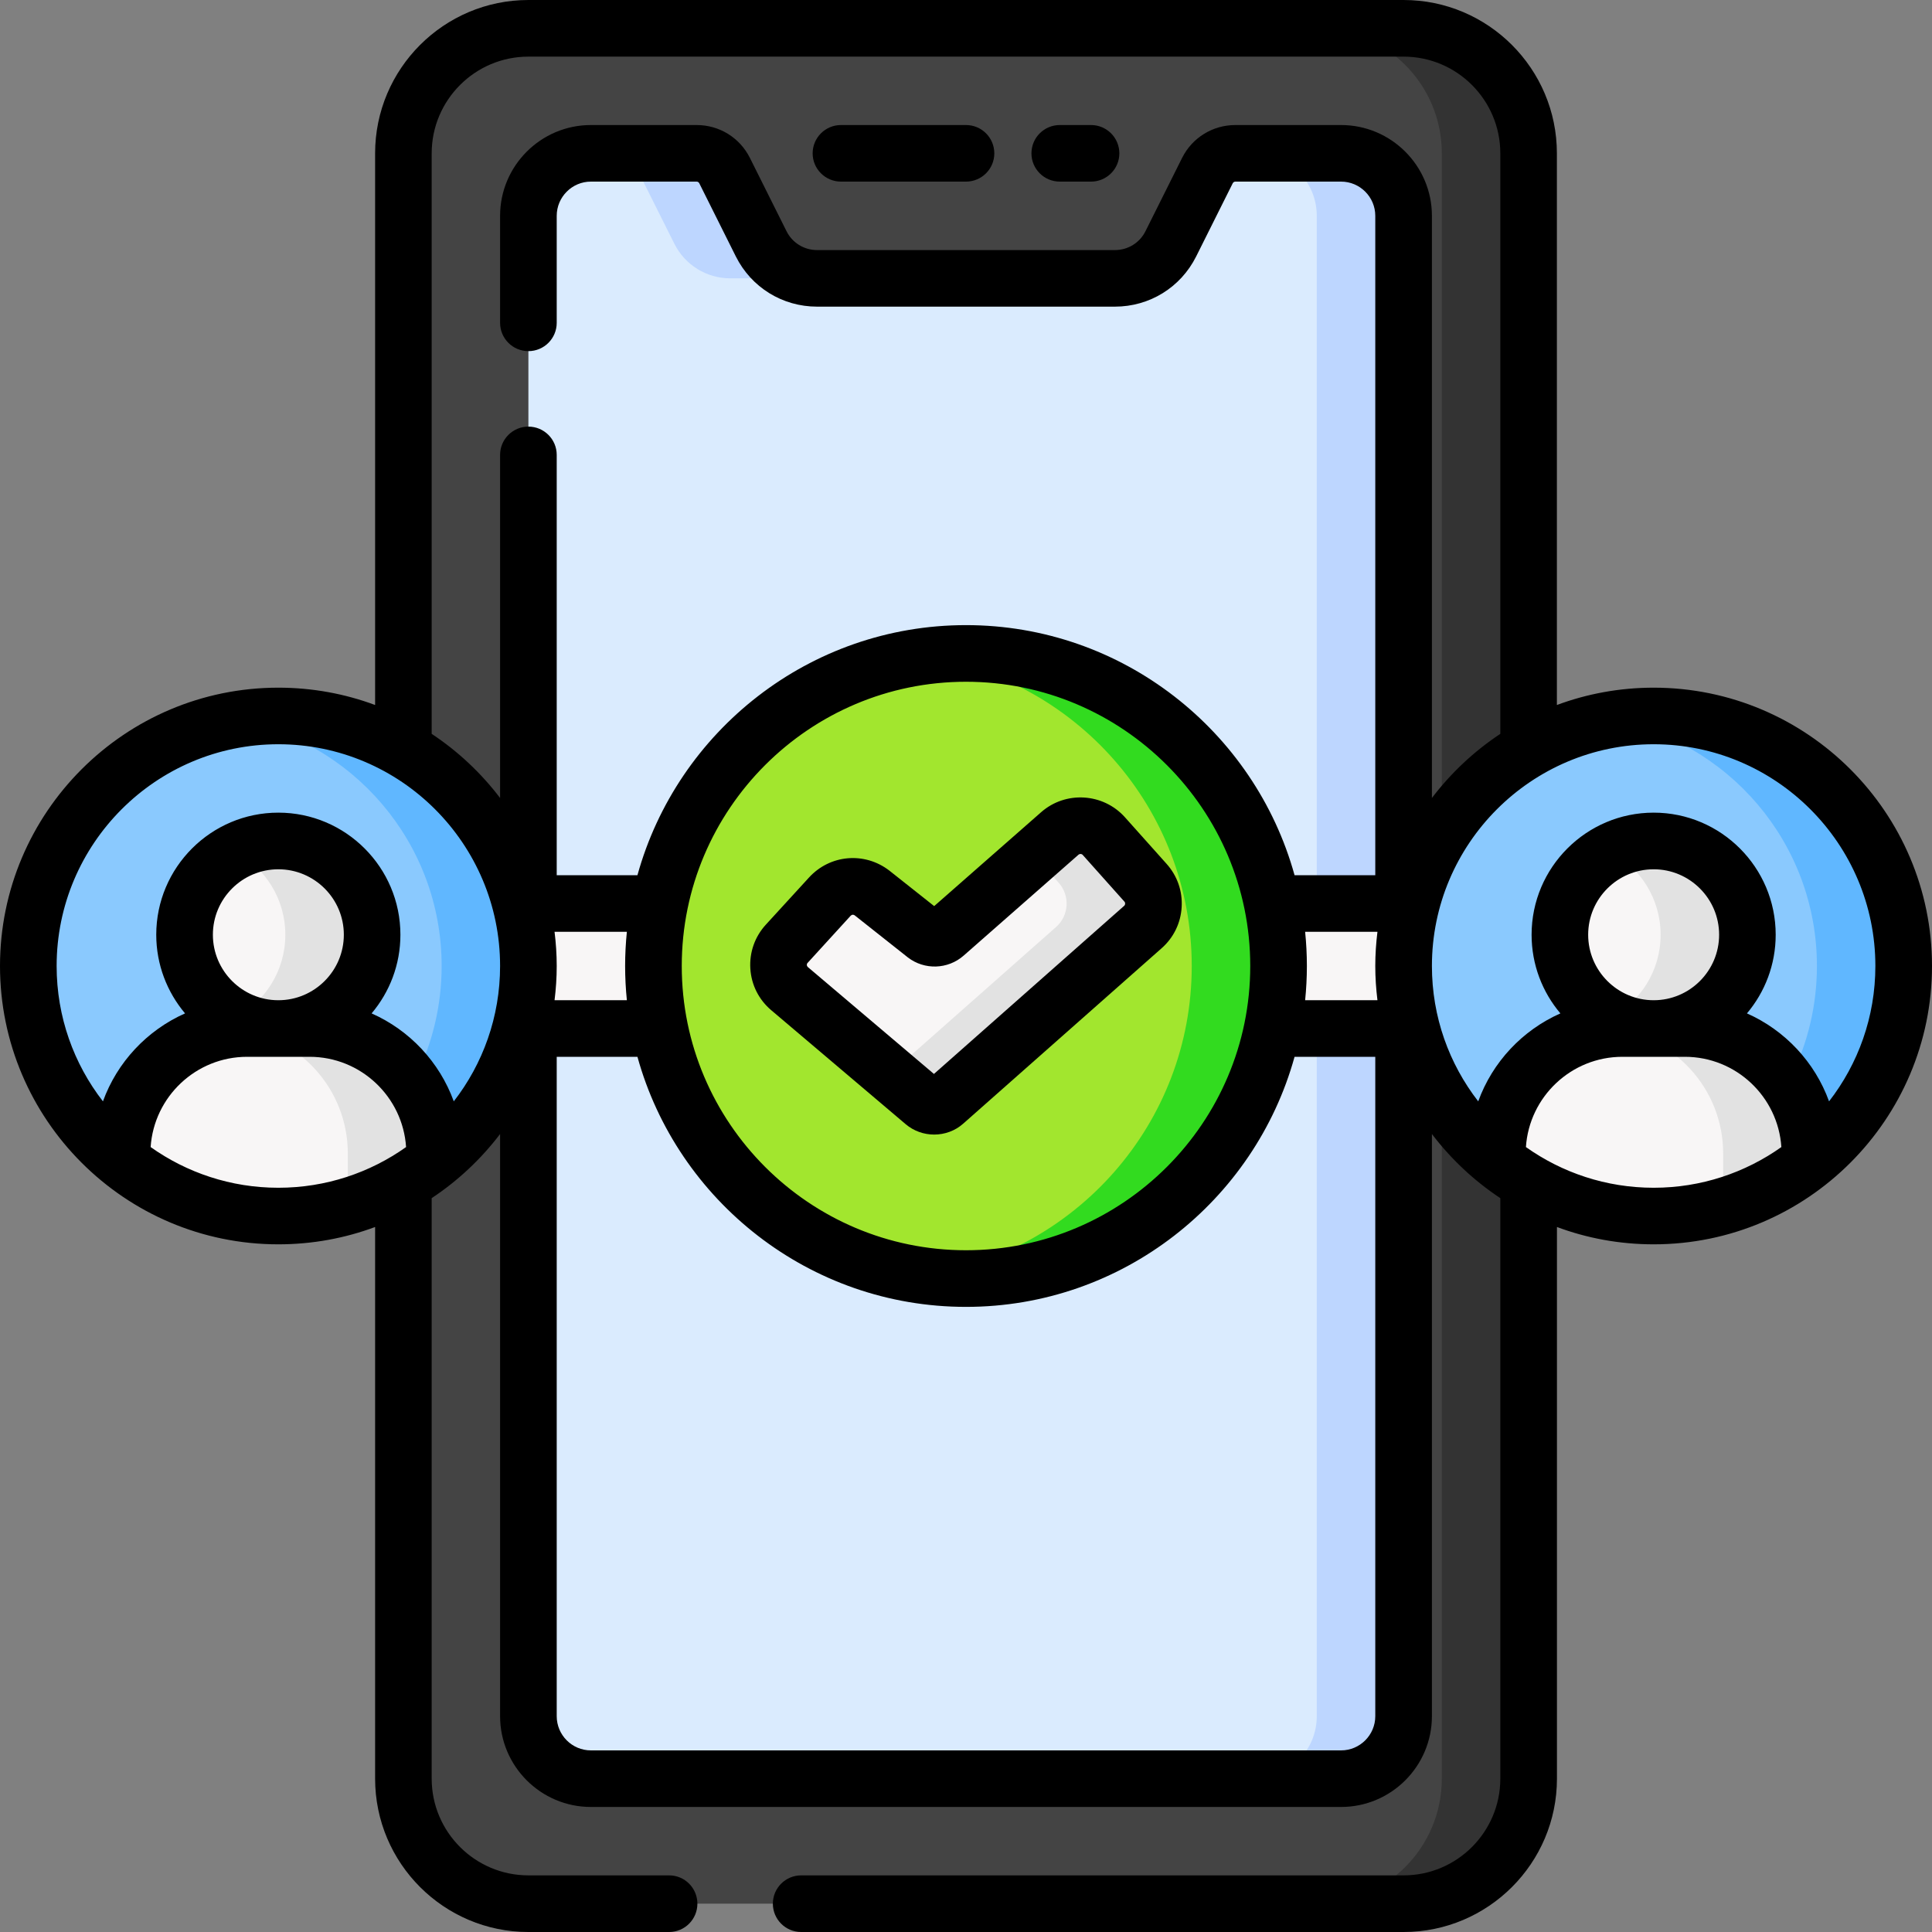
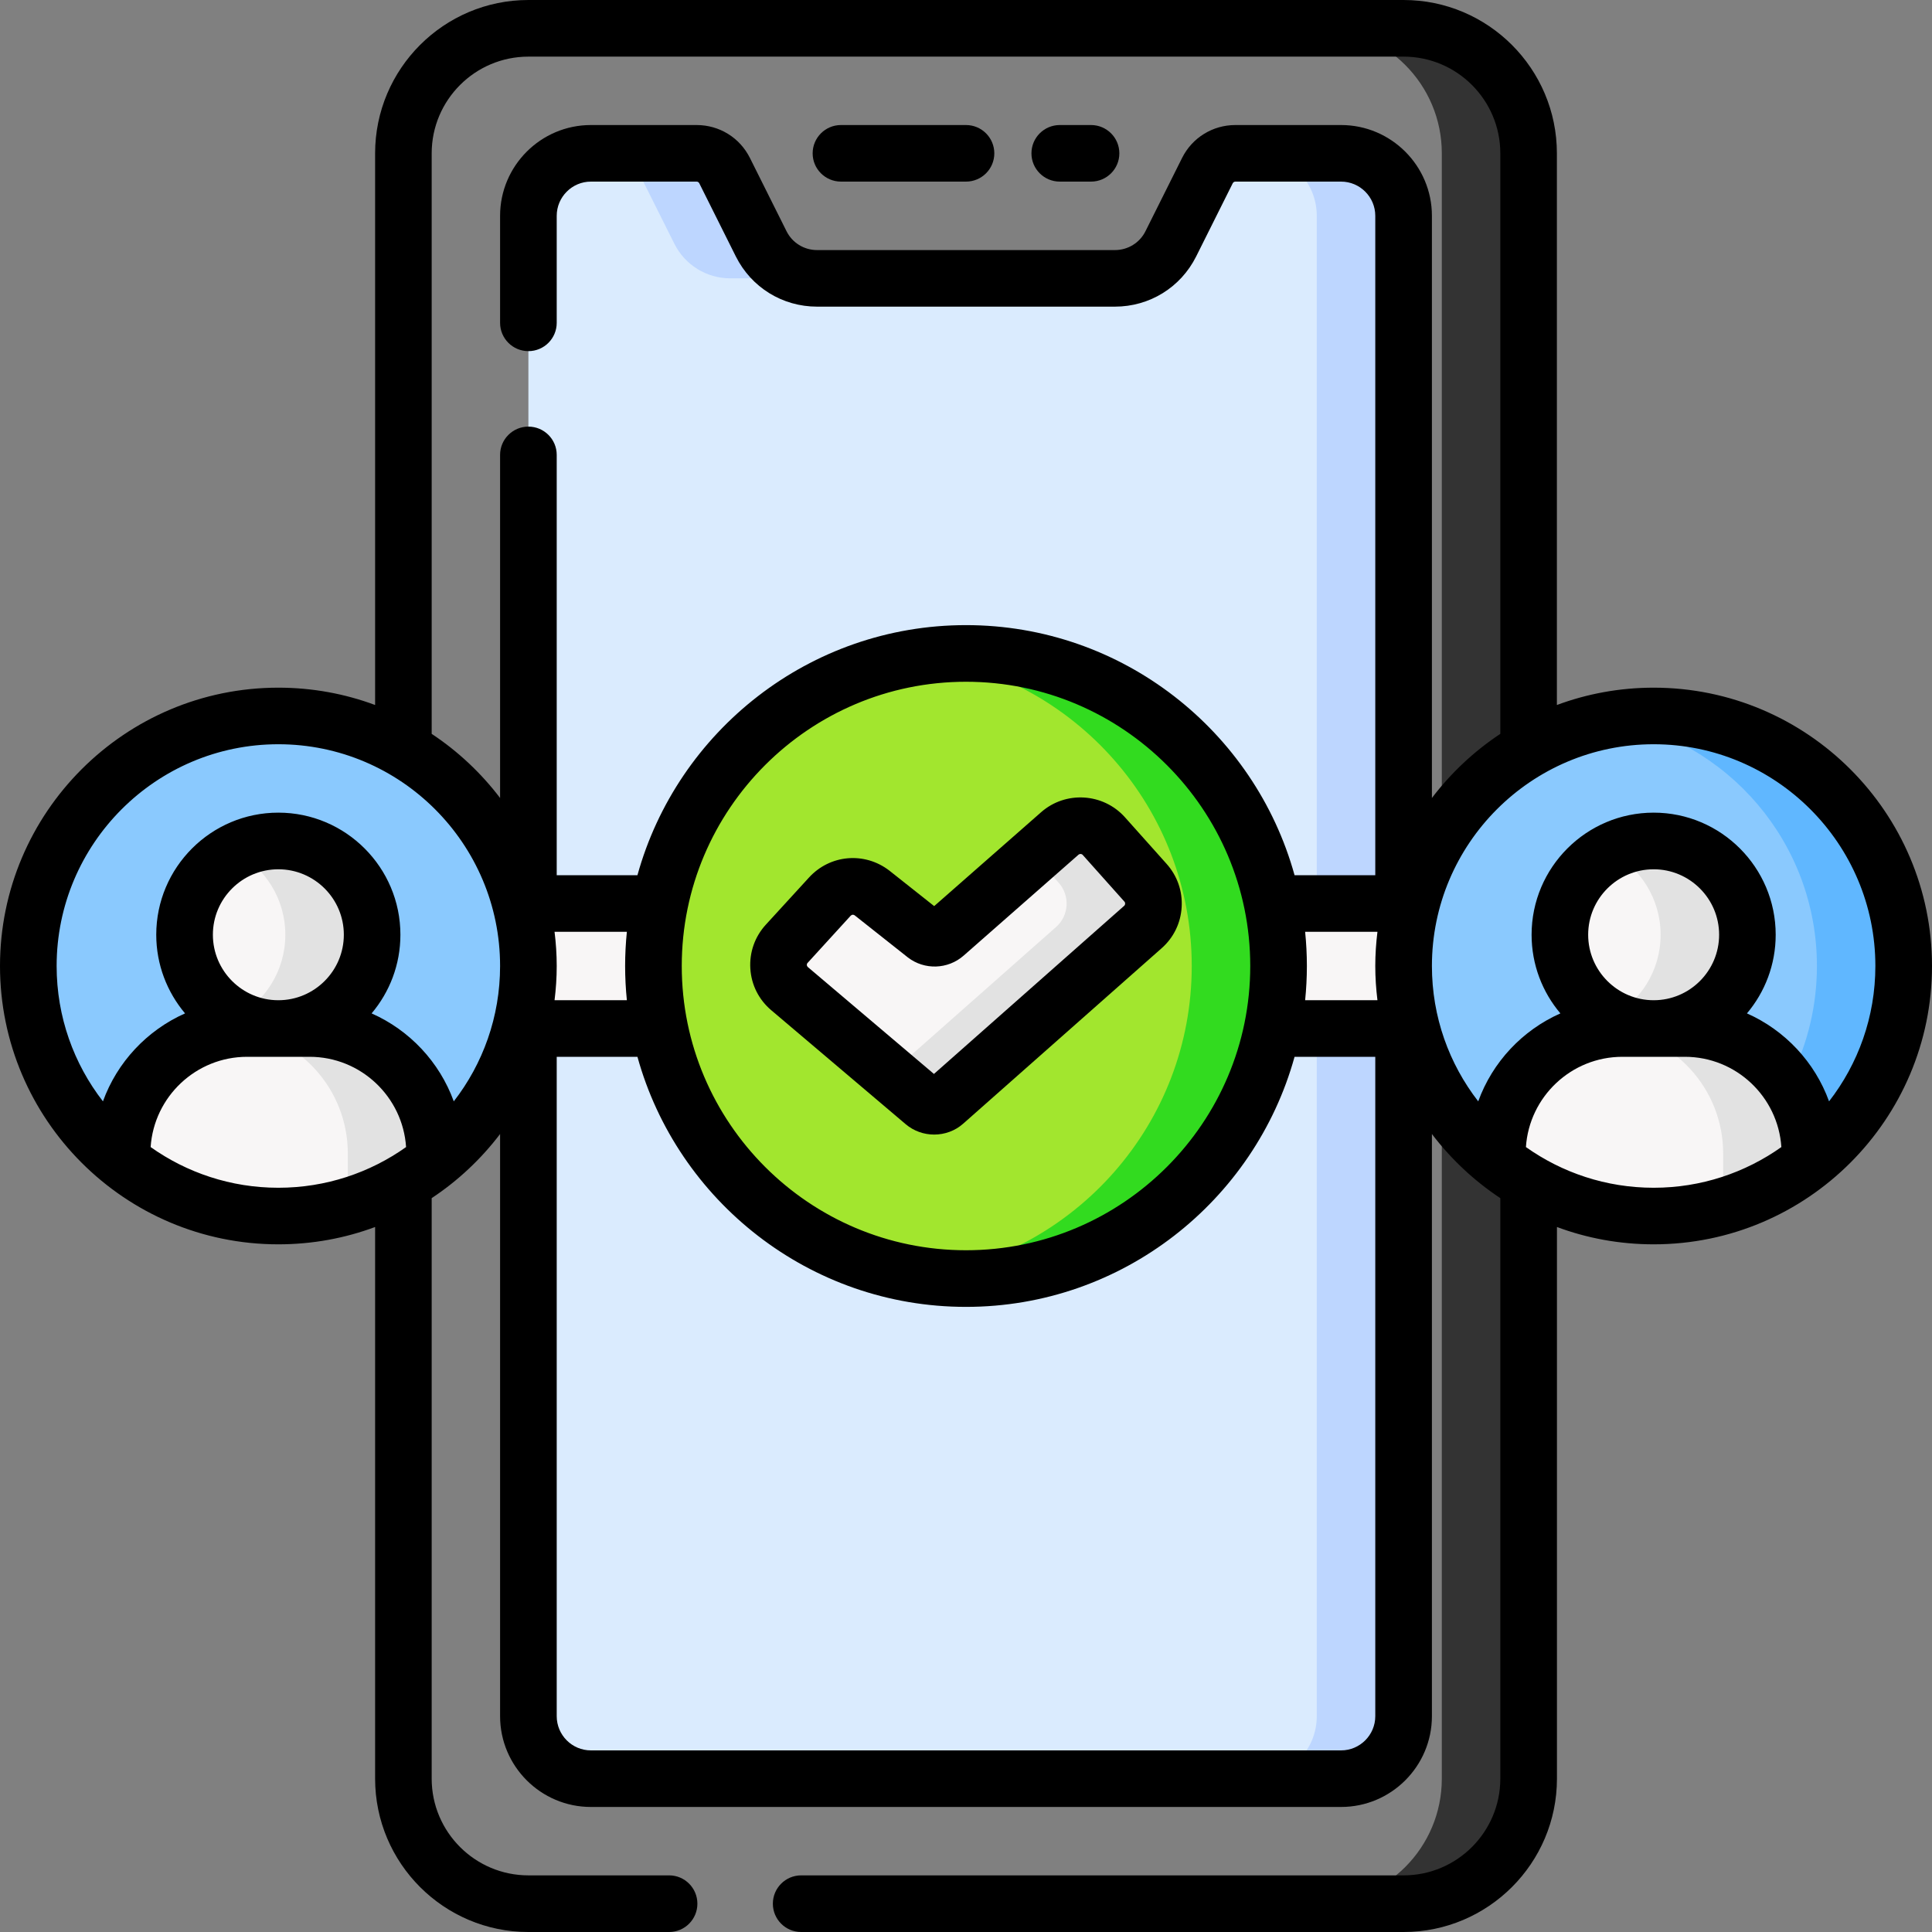
<svg xmlns="http://www.w3.org/2000/svg" width="32" height="32" viewBox="0 0 32 32" fill="none">
  <rect x="0" y="0" width="32" height="32" fill="#808080" stroke="none" />
  <g clip-path="url(#clip0_1186_13125)">
-     <path d="M6.681 2.54C6.681 1.396 7.608 0.469 8.752 0.469H23.248C24.391 0.469 25.319 1.396 25.319 2.54L25.319 29.46C25.319 30.604 24.392 31.531 23.248 31.531H8.752C7.608 31.531 6.681 30.604 6.681 29.46V2.54Z" fill="#444444" />
    <path d="M8.752 3.575C8.752 3.003 9.216 2.54 9.787 2.54H11.538C11.734 2.54 11.914 2.65 12.001 2.826L12.607 4.038C12.783 4.389 13.141 4.61 13.534 4.61H18.466C18.858 4.61 19.217 4.389 19.392 4.038L19.998 2.826C20.086 2.65 20.265 2.54 20.462 2.54H22.212C22.784 2.54 23.248 3.003 23.248 3.575L23.248 28.425C23.248 28.997 22.784 29.46 22.212 29.46H9.787C9.216 29.46 8.752 28.997 8.752 28.425V3.575Z" fill="#DAEBFE" />
    <path d="M25.319 2.54C25.319 1.396 24.392 0.469 23.248 0.469H21.81C22.954 0.469 23.881 1.396 23.881 2.54L23.881 29.46C23.881 30.604 22.954 31.531 21.81 31.531H23.248C24.392 31.531 25.319 30.604 25.319 29.46L25.319 2.54Z" fill="#333333" />
    <path d="M10.564 2.826L11.17 4.038C11.345 4.389 11.704 4.61 12.096 4.61H13.534C13.142 4.61 12.783 4.389 12.607 4.038L12.001 2.826C11.914 2.65 11.735 2.54 11.538 2.54H10.101C10.297 2.54 10.476 2.65 10.564 2.826Z" fill="#BDD6FF" />
    <path d="M23.248 3.575C23.248 3.003 22.784 2.54 22.212 2.54H20.775C21.347 2.54 21.81 3.003 21.81 3.575L21.81 28.425C21.81 28.997 21.347 29.46 20.775 29.46H22.212C22.784 29.46 23.248 28.997 23.248 28.425L23.248 3.575Z" fill="#BDD6FF" />
    <path d="M8.207 14.965H23.793V17.035H8.207V14.965Z" fill="#F8F6F6" />
    <path d="M19.657 19.66C21.678 17.639 21.678 14.361 19.657 12.34C17.635 10.318 14.358 10.318 12.336 12.34C10.315 14.361 10.315 17.639 12.336 19.66C14.358 21.682 17.635 21.682 19.657 19.66Z" fill="#A2E62E" />
    <path d="M15.305 18.263L13.078 16.376C12.854 16.186 12.832 15.848 13.031 15.632L13.744 14.851C13.926 14.652 14.229 14.626 14.442 14.79L15.323 15.487C15.421 15.562 15.558 15.558 15.651 15.476L17.554 13.804C17.768 13.617 18.093 13.636 18.282 13.848L18.973 14.621C19.165 14.835 19.145 15.164 18.93 15.354L15.643 18.26C15.547 18.345 15.403 18.346 15.305 18.263Z" fill="#F8F6F6" />
    <path d="M16 10.823C15.756 10.823 15.516 10.841 15.281 10.874C17.799 11.224 19.739 13.385 19.739 16C19.739 18.615 17.799 20.776 15.281 21.126C15.516 21.159 15.756 21.177 16 21.177C18.859 21.177 21.177 18.859 21.177 16C21.177 13.141 18.859 10.823 16 10.823Z" fill="#32DB1F" />
    <path d="M18.973 14.621L18.282 13.848C18.093 13.636 17.768 13.617 17.554 13.804L17.134 14.173L17.535 14.621C17.726 14.835 17.707 15.164 17.492 15.354L14.741 17.786L15.305 18.263C15.403 18.346 15.547 18.345 15.643 18.26L18.93 15.354C19.145 15.164 19.165 14.835 18.973 14.621Z" fill="#E2E2E2" />
    <path d="M27.39 11.858C25.102 11.858 23.248 13.713 23.248 16C23.248 17.308 23.854 18.473 24.801 19.232H29.978C30.924 18.473 31.531 17.308 31.531 16C31.531 13.713 29.677 11.858 27.39 11.858Z" fill="#8AC9FE" />
    <path d="M27.389 11.858C27.144 11.858 26.904 11.881 26.671 11.922C28.615 12.262 30.094 13.958 30.094 16C30.094 17.308 29.486 18.474 28.539 19.232H29.978C30.924 18.473 31.531 17.308 31.531 16C31.531 13.713 29.677 11.858 27.389 11.858Z" fill="#60B7FF" />
    <path d="M27.992 16.911C28.785 16.582 29.161 15.674 28.833 14.881C28.504 14.088 27.595 13.712 26.803 14.041C26.01 14.369 25.634 15.278 25.962 16.071C26.291 16.863 27.2 17.239 27.992 16.911Z" fill="#F8F6F6" />
    <path d="M27.907 17.036H26.872C25.728 17.036 24.801 17.963 24.801 19.107V19.232C25.51 19.801 26.41 20.142 27.39 20.142C28.369 20.142 29.269 19.801 29.978 19.232V19.107C29.978 17.963 29.051 17.036 27.907 17.036Z" fill="#F8F6F6" />
    <path d="M27.389 13.929C27.13 13.929 26.886 13.993 26.671 14.106C27.166 14.365 27.505 14.884 27.505 15.482C27.505 16.081 27.166 16.6 26.671 16.859C26.886 16.971 27.13 17.035 27.389 17.035C28.247 17.035 28.942 16.34 28.942 15.482C28.942 14.624 28.247 13.929 27.389 13.929Z" fill="#E2E2E2" />
    <path d="M29.978 19.106C29.978 17.962 29.051 17.035 27.907 17.035H26.872C26.804 17.035 26.737 17.039 26.671 17.045C27.72 17.146 28.541 18.03 28.541 19.106V19.978C29.071 19.825 29.558 19.569 29.978 19.232V19.106Z" fill="#E2E2E2" />
    <path d="M4.61 11.858C2.323 11.858 0.469 13.713 0.469 16C0.469 17.308 1.075 18.473 2.022 19.232H7.199C8.145 18.473 8.752 17.308 8.752 16C8.752 13.713 6.898 11.858 4.61 11.858Z" fill="#8AC9FE" />
-     <path d="M4.61 11.858C4.365 11.858 4.125 11.881 3.892 11.922C5.836 12.262 7.315 13.958 7.315 16C7.315 17.308 6.707 18.474 5.76 19.232H7.199C8.145 18.473 8.752 17.308 8.752 16C8.752 13.713 6.898 11.858 4.61 11.858Z" fill="#60B7FF" />
    <path d="M5.196 16.917C5.99 16.593 6.372 15.687 6.048 14.893C5.725 14.099 4.819 13.717 4.025 14.04C3.23 14.364 2.849 15.27 3.172 16.064C3.495 16.858 4.401 17.24 5.196 16.917Z" fill="#F8F6F6" />
    <path d="M5.128 17.036H4.093C2.949 17.036 2.022 17.963 2.022 19.107V19.232C2.731 19.801 3.631 20.142 4.611 20.142C5.59 20.142 6.49 19.801 7.199 19.232V19.107C7.199 17.963 6.272 17.036 5.128 17.036Z" fill="#F8F6F6" />
    <path d="M4.61 13.929C4.351 13.929 4.107 13.993 3.892 14.106C4.387 14.365 4.726 14.884 4.726 15.482C4.726 16.081 4.387 16.6 3.892 16.859C4.107 16.971 4.351 17.035 4.61 17.035C5.468 17.035 6.163 16.34 6.163 15.482C6.163 14.624 5.468 13.929 4.61 13.929Z" fill="#E2E2E2" />
    <path d="M7.199 19.106C7.199 17.962 6.272 17.035 5.128 17.035H4.093C4.025 17.035 3.958 17.039 3.892 17.045C4.941 17.146 5.761 18.03 5.761 19.106V19.978C6.292 19.825 6.779 19.569 7.199 19.232V19.106Z" fill="#E2E2E2" />
    <path d="M13.929 3.008H16C16.259 3.008 16.469 2.798 16.469 2.54C16.469 2.281 16.259 2.071 16 2.071H13.929C13.67 2.071 13.46 2.281 13.46 2.54C13.46 2.798 13.67 3.008 13.929 3.008Z" fill="black" />
    <path d="M17.553 3.008H18.071C18.33 3.008 18.54 2.798 18.54 2.54C18.54 2.281 18.33 2.071 18.071 2.071H17.553C17.294 2.071 17.084 2.281 17.084 2.54C17.084 2.798 17.294 3.008 17.553 3.008Z" fill="black" />
    <path d="M12.775 16.733L15.002 18.621C15.002 18.621 15.002 18.621 15.002 18.621C15.137 18.735 15.305 18.792 15.472 18.792C15.645 18.792 15.818 18.732 15.954 18.611L19.241 15.705C19.439 15.53 19.557 15.288 19.572 15.024C19.588 14.76 19.499 14.506 19.323 14.309L18.632 13.536C18.272 13.134 17.65 13.096 17.245 13.452L15.473 15.008L14.733 14.422C14.731 14.421 14.729 14.419 14.728 14.418C14.318 14.104 13.747 14.154 13.399 14.535L12.685 15.315C12.502 15.515 12.411 15.774 12.428 16.044C12.445 16.314 12.569 16.559 12.775 16.733ZM13.377 15.948L14.09 15.167C14.1 15.157 14.113 15.151 14.126 15.151C14.136 15.151 14.146 15.154 14.155 15.16L15.032 15.854C15.034 15.856 15.035 15.857 15.037 15.858C15.312 16.07 15.7 16.057 15.961 15.828L17.864 14.156C17.884 14.139 17.915 14.14 17.933 14.16L18.624 14.934C18.633 14.944 18.637 14.956 18.636 14.969C18.635 14.982 18.63 14.994 18.62 15.003L15.469 17.788L13.381 16.018C13.371 16.009 13.365 15.998 13.364 15.984C13.363 15.97 13.367 15.958 13.377 15.948Z" fill="black" />
    <path d="M27.39 11.39C26.826 11.39 26.287 11.491 25.787 11.677L25.787 2.54C25.787 1.139 24.648 0 23.248 0H8.752C7.352 0 6.213 1.139 6.213 2.54V11.677C5.713 11.491 5.174 11.39 4.61 11.39C2.068 11.39 0 13.458 0 16C0 18.542 2.068 20.61 4.61 20.61C5.174 20.61 5.713 20.509 6.213 20.323V29.46C6.213 30.861 7.352 32 8.752 32H11.083C11.341 32 11.551 31.79 11.551 31.531C11.551 31.272 11.341 31.062 11.083 31.062H8.752C7.869 31.062 7.15 30.344 7.15 29.46V19.845C7.585 19.557 7.968 19.197 8.283 18.783V28.425C8.283 29.254 8.958 29.929 9.787 29.929H22.212C23.042 29.929 23.717 29.254 23.717 28.425L23.717 18.783C24.032 19.197 24.415 19.557 24.85 19.845V29.46C24.85 30.344 24.131 31.062 23.248 31.062H13.27C13.011 31.062 12.801 31.272 12.801 31.531C12.801 31.79 13.011 32 13.27 32H23.248C24.648 32 25.788 30.861 25.788 29.46V20.323C26.287 20.509 26.826 20.61 27.39 20.61C29.932 20.61 32 18.542 32 16C32 13.458 29.932 11.39 27.39 11.39ZM7.15 2.54C7.15 1.656 7.869 0.938 8.752 0.938H23.248C24.131 0.938 24.85 1.656 24.85 2.54L24.85 12.155C24.415 12.443 24.032 12.803 23.717 13.217L23.717 3.575C23.717 2.746 23.042 2.071 22.212 2.071H20.462C20.086 2.071 19.747 2.28 19.579 2.616L18.973 3.829C18.877 4.022 18.682 4.142 18.466 4.142H13.534C13.318 4.142 13.123 4.022 13.027 3.829L12.421 2.616C12.253 2.28 11.915 2.071 11.538 2.071H9.787C8.958 2.071 8.283 2.746 8.283 3.575V5.347C8.283 5.606 8.493 5.816 8.752 5.816C9.011 5.816 9.221 5.606 9.221 5.347V3.575C9.221 3.263 9.475 3.008 9.787 3.008H11.538C11.557 3.008 11.574 3.019 11.582 3.035L12.188 4.248C12.445 4.761 12.96 5.079 13.534 5.079H18.466C19.04 5.079 19.555 4.761 19.812 4.248L20.418 3.035C20.426 3.019 20.443 3.008 20.462 3.008H22.212C22.525 3.008 22.779 3.263 22.779 3.575L22.779 14.496H21.442C20.782 12.111 18.592 10.354 16 10.354C13.408 10.354 11.218 12.111 10.558 14.496H9.221V7.534C9.221 7.276 9.011 7.066 8.752 7.066C8.493 7.066 8.283 7.276 8.283 7.534V13.217C7.968 12.803 7.585 12.443 7.15 12.155L7.15 2.54ZM9.185 16.567C9.208 16.381 9.221 16.192 9.221 16C9.221 15.808 9.208 15.619 9.185 15.433H10.383C10.364 15.62 10.354 15.809 10.354 16C10.354 16.191 10.364 16.38 10.383 16.567H9.185ZM11.292 16C11.292 13.404 13.404 11.292 16 11.292C18.596 11.292 20.708 13.404 20.708 16C20.708 18.596 18.596 20.708 16 20.708C13.404 20.708 11.292 18.596 11.292 16ZM21.617 15.433H22.815C22.792 15.619 22.779 15.808 22.779 16C22.779 16.192 22.792 16.381 22.815 16.567H21.617C21.636 16.38 21.646 16.191 21.646 16C21.646 15.809 21.636 15.62 21.617 15.433ZM2.495 18.999C2.55 18.166 3.245 17.504 4.093 17.504H5.128C5.976 17.504 6.671 18.166 6.726 18.999C6.128 19.423 5.398 19.673 4.61 19.673C3.823 19.673 3.093 19.423 2.495 18.999ZM4.61 16.567C4.013 16.567 3.526 16.08 3.526 15.482C3.526 14.884 4.013 14.398 4.61 14.398C5.208 14.398 5.695 14.884 5.695 15.482C5.695 16.08 5.208 16.567 4.61 16.567ZM7.516 18.242C7.28 17.591 6.785 17.064 6.155 16.785C6.453 16.432 6.632 15.978 6.632 15.482C6.632 14.367 5.725 13.46 4.61 13.46C3.495 13.46 2.588 14.367 2.588 15.482C2.588 15.978 2.768 16.432 3.065 16.785C2.436 17.064 1.941 17.591 1.705 18.242C1.224 17.622 0.938 16.844 0.938 16C0.938 13.975 2.585 12.327 4.61 12.327C6.636 12.327 8.283 13.975 8.283 16C8.283 16.844 7.997 17.622 7.516 18.242ZM22.212 28.992H9.787C9.475 28.992 9.221 28.738 9.221 28.425V17.504H10.558C11.218 19.889 13.408 21.646 16 21.646C18.592 21.646 20.782 19.889 21.442 17.504H22.779L22.779 28.425C22.779 28.737 22.525 28.992 22.212 28.992ZM25.274 18.999C25.329 18.166 26.024 17.504 26.872 17.504H27.907C28.755 17.504 29.45 18.166 29.505 18.999C28.907 19.423 28.177 19.673 27.39 19.673C26.602 19.673 25.872 19.423 25.274 18.999ZM27.39 16.567C26.792 16.567 26.305 16.08 26.305 15.482C26.305 14.884 26.792 14.398 27.39 14.398C27.987 14.398 28.474 14.884 28.474 15.482C28.474 16.08 27.988 16.567 27.39 16.567ZM30.295 18.242C30.059 17.591 29.564 17.064 28.935 16.785C29.232 16.433 29.411 15.978 29.411 15.482C29.411 14.367 28.504 13.46 27.39 13.46C26.275 13.46 25.368 14.367 25.368 15.482C25.368 15.978 25.547 16.433 25.845 16.785C25.215 17.064 24.72 17.591 24.484 18.242C24.003 17.622 23.717 16.844 23.717 16C23.717 13.975 25.364 12.327 27.39 12.327C29.415 12.327 31.062 13.975 31.062 16C31.062 16.844 30.776 17.622 30.295 18.242Z" fill="black" />
  </g>
  <defs>
    <clipPath id="clip0_1186_13125">
      <rect width="32" height="32" fill="white" />
    </clipPath>
  </defs>
</svg>